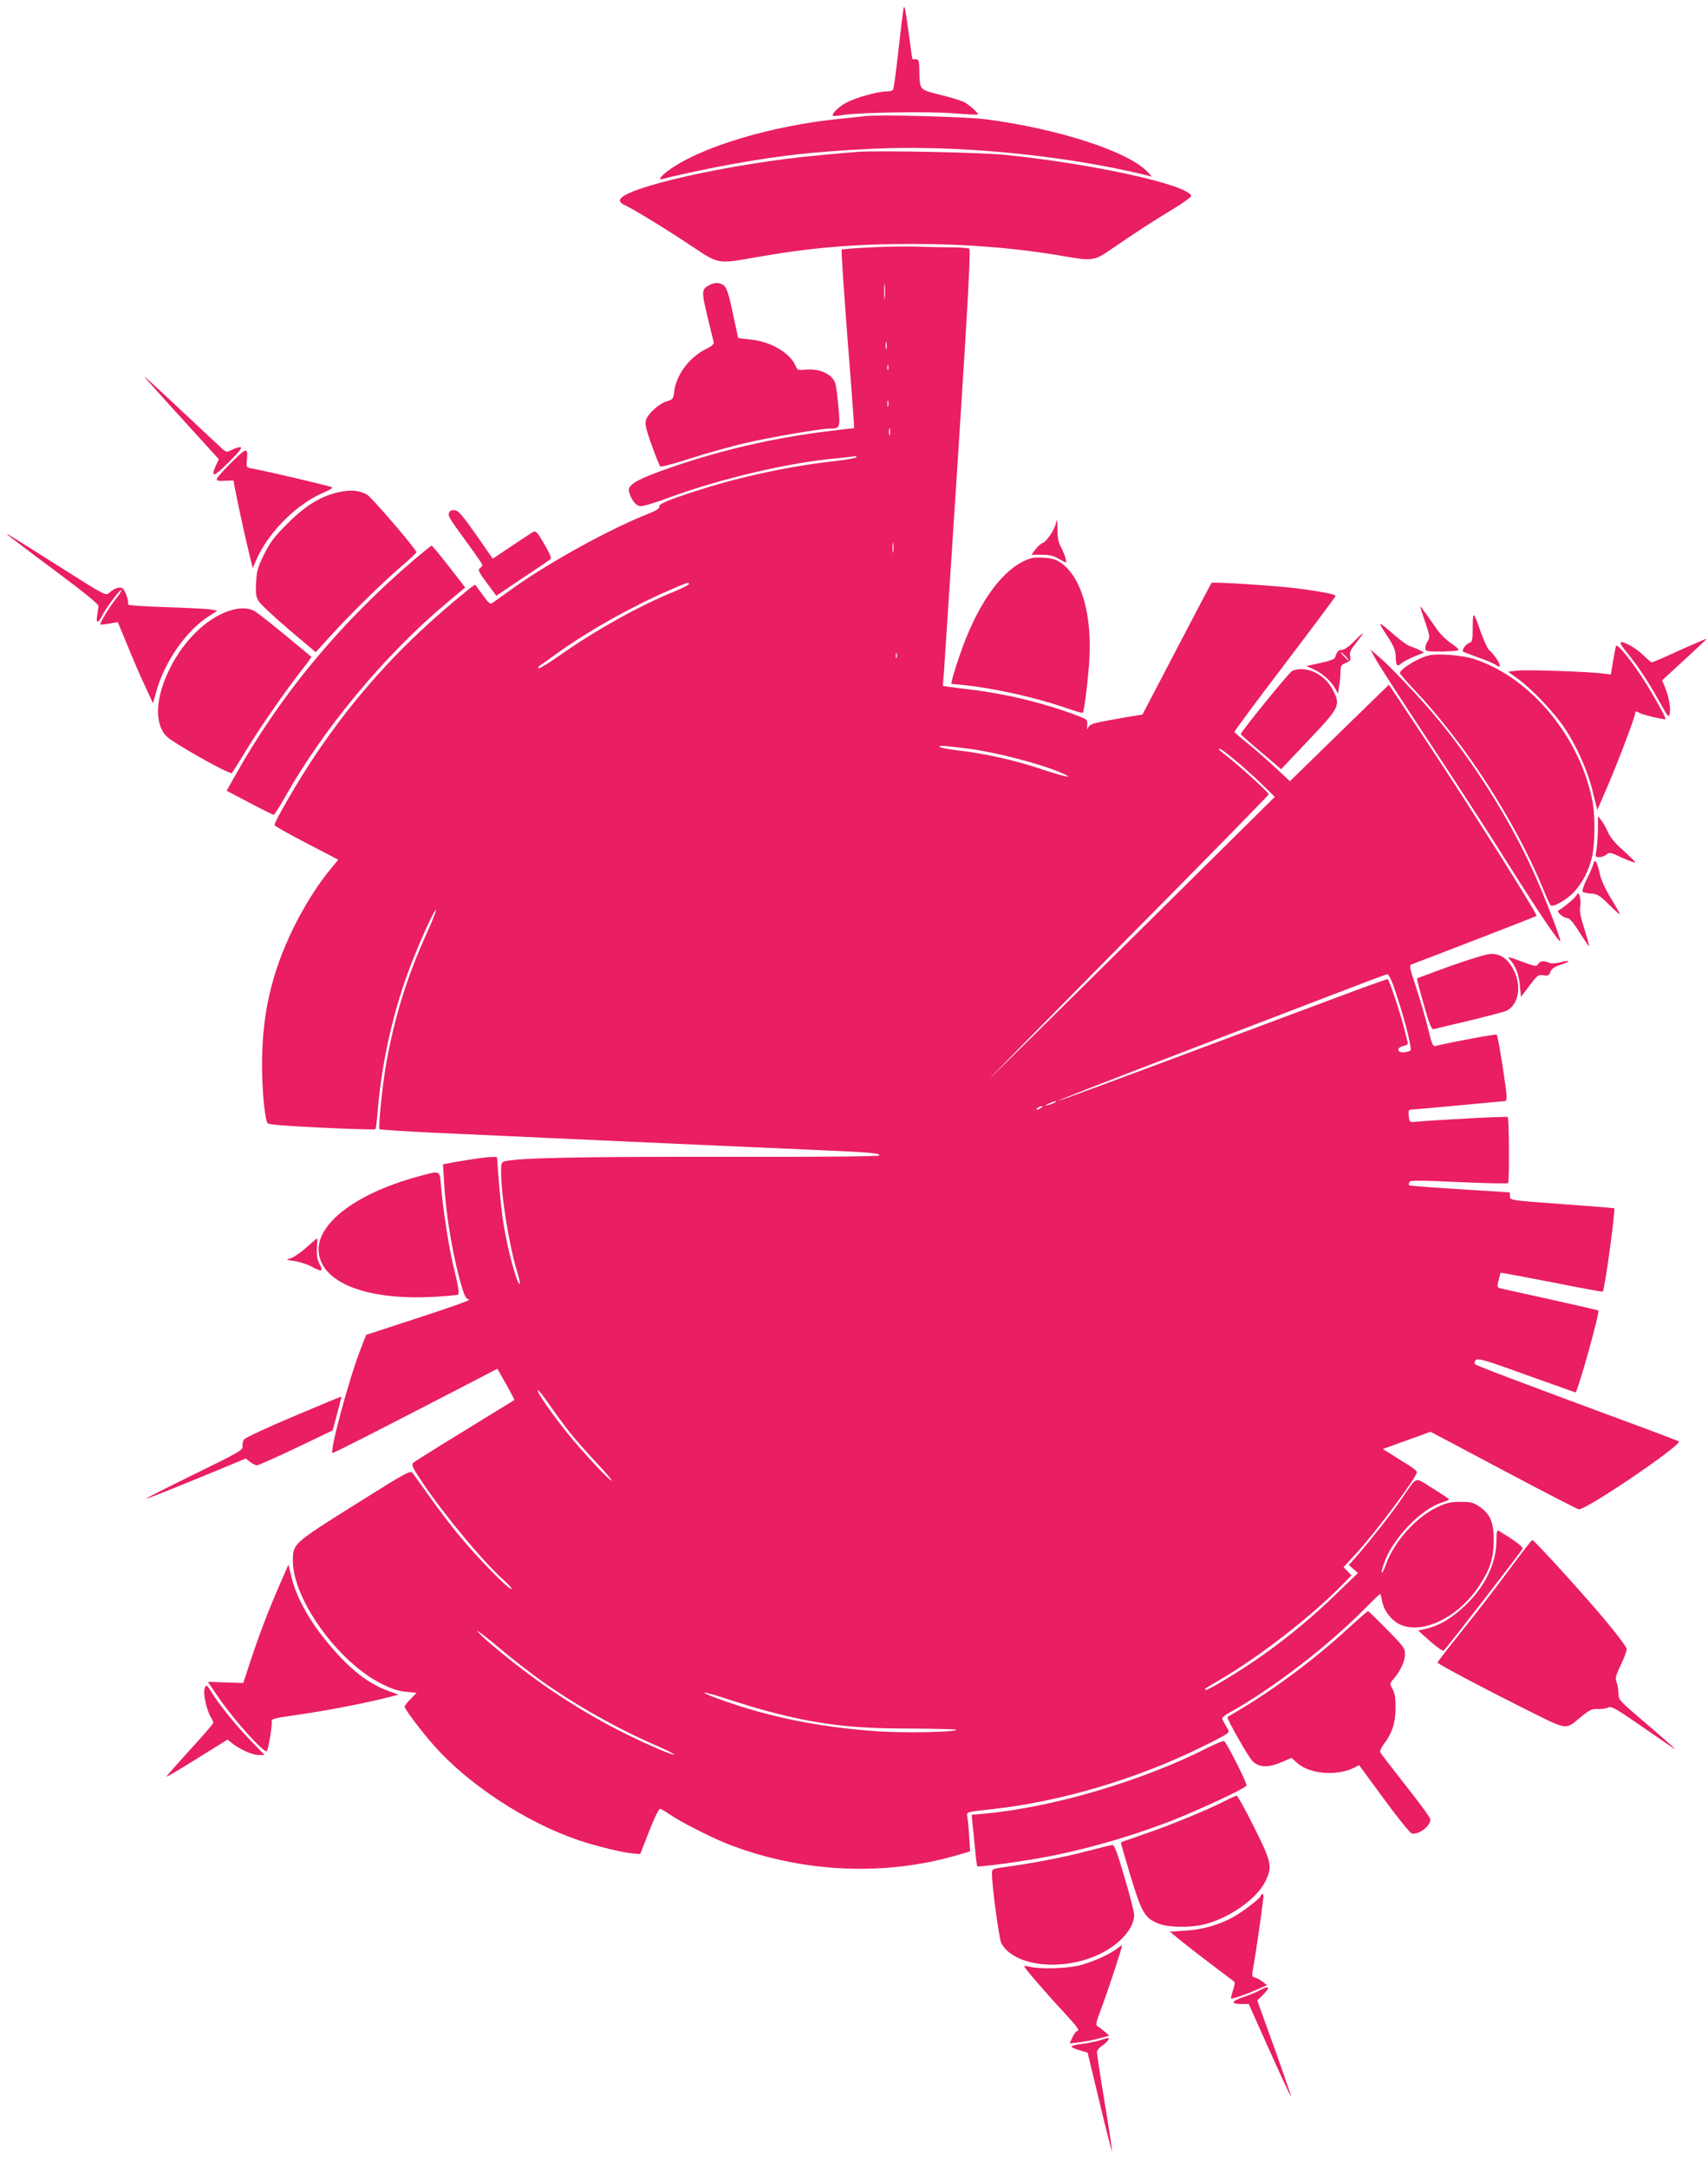
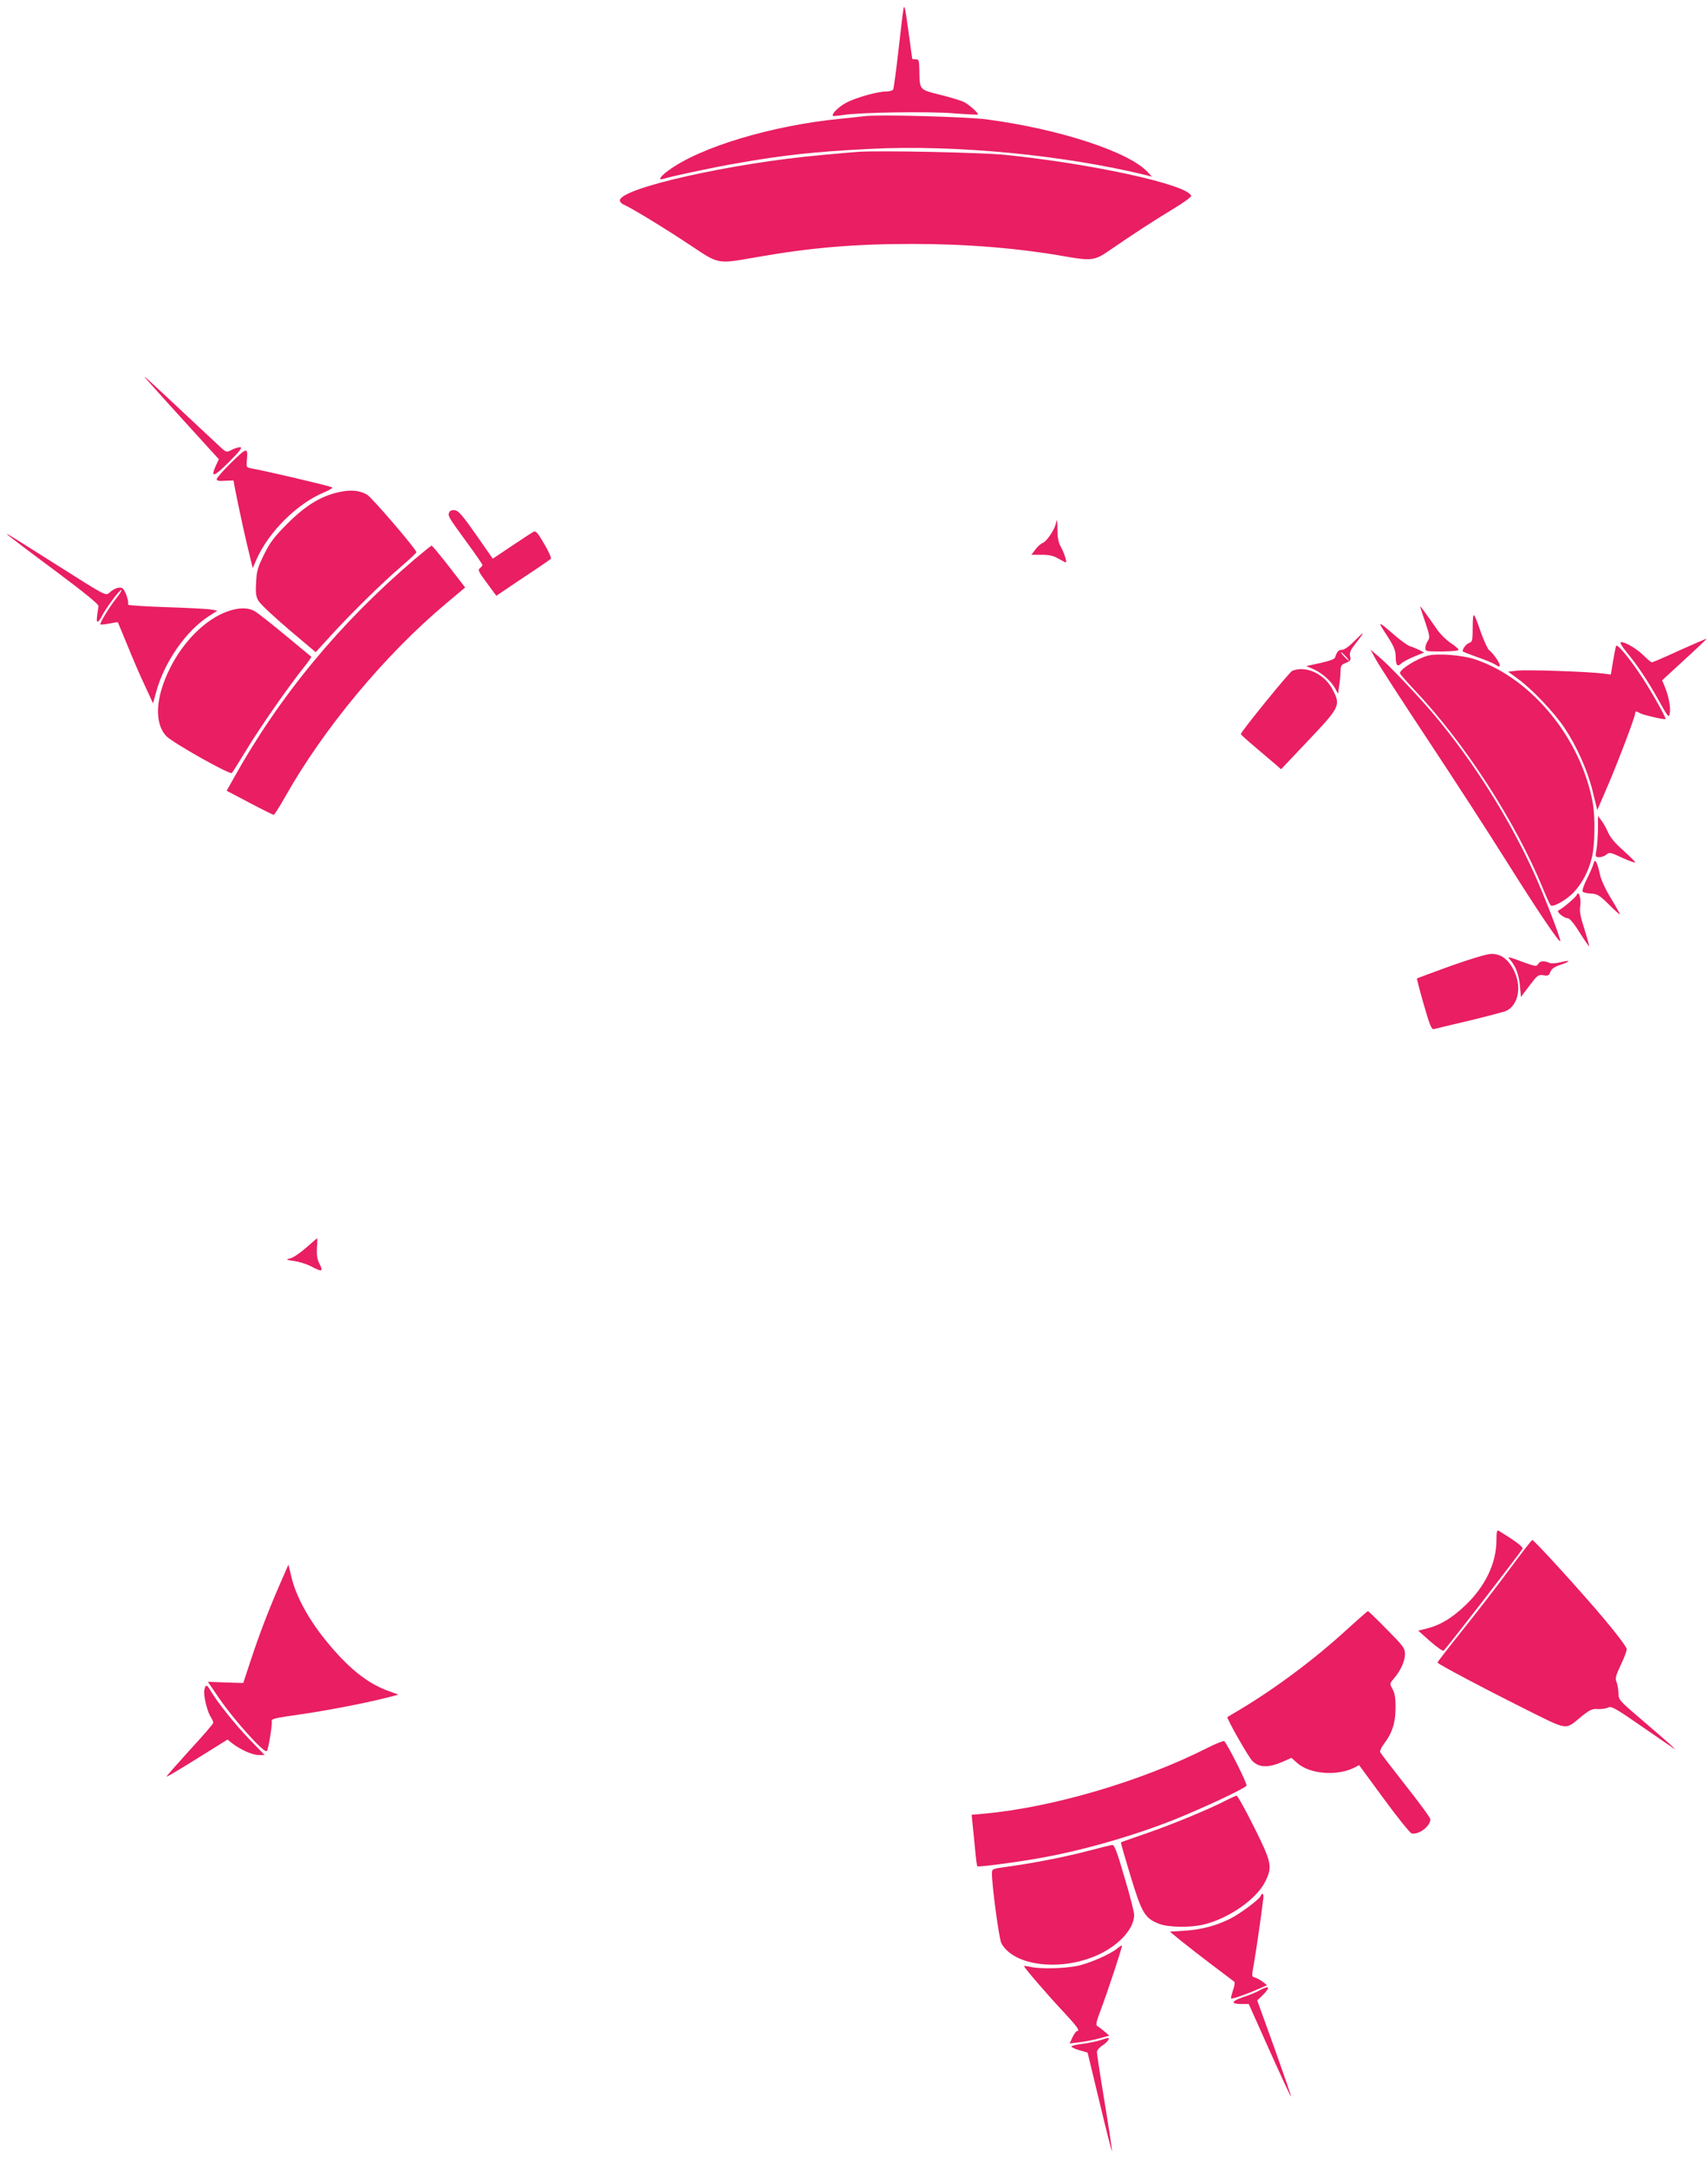
<svg xmlns="http://www.w3.org/2000/svg" version="1.0" width="1009pt" height="1280pt" viewBox="0 0 1009 1280" preserveAspectRatio="xMidYMid meet">
  <g transform="translate(0,1280) scale(0.1,-0.1)" fill="#e91e63" stroke="none">
    <path d="M5336 12740 c-4 -25 -17 -138 -30 -251 -13 -114 -26 -211 -30 -218 -4 -6 -22 -11 -40 -11 -52 0 -183 -37 -238 -67 -45 -24 -88 -67 -77 -77 2 -2 29 0 59 5 101 16 509 22 654 10 77 -6 141 -9 143 -7 6 6 -51 58 -81 73 -17 9 -80 28 -140 43 -126 31 -123 28 -125 143 -1 60 -3 67 -21 67 -11 0 -20 1 -21 3 0 1 -11 76 -23 167 -20 145 -24 160 -30 120z" />
    <path d="M5105 12114 c-16 -2 -79 -9 -140 -15 -406 -40 -829 -167 -1017 -306 -48 -35 -63 -59 -30 -49 47 15 296 68 424 90 280 50 474 71 797 87 503 26 1146 -36 1636 -156 l30 -8 -25 27 c-109 119 -520 254 -950 311 -118 16 -646 30 -725 19z" />
    <path d="M5075 11904 c-33 -2 -136 -11 -230 -20 -521 -47 -1169 -192 -1183 -265 -2 -9 9 -21 25 -28 51 -23 246 -142 393 -240 170 -113 155 -110 390 -69 318 56 577 78 920 78 324 0 628 -25 910 -75 143 -25 169 -22 247 32 160 110 275 184 381 248 62 37 111 73 109 79 -21 66 -581 189 -1101 242 -144 14 -727 26 -861 18z" />
-     <path d="M5152 11340 c-96 -4 -176 -11 -180 -14 -3 -4 13 -241 35 -529 23 -287 40 -523 39 -524 0 0 -46 -6 -101 -12 -377 -43 -721 -124 -1059 -248 -137 -51 -181 -81 -170 -117 14 -48 40 -81 66 -84 15 -2 88 20 163 48 308 114 719 211 1005 235 41 4 83 9 93 11 9 3 17 1 17 -4 0 -5 -51 -15 -112 -22 -270 -29 -569 -92 -828 -176 -179 -57 -231 -80 -225 -96 3 -9 -20 -23 -68 -42 -225 -89 -572 -280 -789 -433 -60 -43 -117 -84 -127 -91 -15 -11 -23 -5 -61 48 l-43 59 -26 -18 c-14 -11 -78 -63 -141 -117 -301 -257 -548 -533 -769 -859 -101 -149 -254 -411 -249 -426 2 -6 87 -54 190 -107 l186 -97 -45 -55 c-75 -89 -161 -227 -223 -355 -127 -262 -181 -501 -182 -795 -1 -146 16 -323 32 -350 5 -9 100 -16 320 -27 172 -8 315 -12 318 -9 3 3 9 52 13 108 25 298 97 613 205 885 57 145 133 308 139 301 3 -3 -19 -59 -48 -124 -123 -268 -199 -515 -248 -797 -22 -132 -45 -364 -37 -373 4 -3 141 -12 305 -20 454 -21 1793 -82 2193 -99 401 -17 463 -22 454 -36 -3 -6 -352 -9 -937 -8 -843 1 -1185 -6 -1274 -26 -20 -5 -23 -12 -23 -59 0 -144 47 -436 95 -593 13 -40 19 -73 15 -73 -16 0 -67 187 -94 345 -9 50 -21 161 -28 248 l-12 157 -31 0 c-31 0 -113 -12 -224 -31 l-64 -12 7 -116 c11 -196 56 -451 107 -617 15 -49 24 -63 41 -66 12 -2 -121 -49 -294 -105 l-315 -103 -37 -95 c-67 -176 -178 -586 -162 -602 3 -4 246 120 803 408 l171 89 52 -91 c28 -50 50 -92 48 -94 -2 -1 -133 -82 -293 -180 -159 -97 -296 -183 -304 -190 -12 -12 -4 -29 55 -117 132 -196 359 -468 483 -579 30 -27 49 -49 41 -49 -18 0 -193 178 -303 310 -49 58 -127 161 -175 229 -48 67 -94 132 -103 143 -15 20 -24 15 -345 -186 -363 -228 -363 -228 -364 -329 -1 -227 269 -601 526 -728 58 -29 98 -42 143 -46 l62 -6 -35 -36 c-20 -20 -36 -41 -36 -46 0 -13 98 -144 169 -224 203 -233 550 -460 861 -565 109 -36 256 -72 323 -78 l39 -3 53 135 c32 83 58 134 65 132 7 -2 32 -16 55 -32 65 -45 240 -134 340 -174 434 -171 932 -195 1368 -65 l68 20 -6 92 c-3 51 -8 102 -11 114 -5 26 -5 27 146 43 402 44 850 176 1235 365 72 35 139 70 149 78 19 14 19 15 -2 49 -12 20 -22 40 -22 45 0 5 19 20 43 33 254 141 579 390 803 617 45 46 84 83 87 83 2 0 7 -17 11 -38 7 -48 41 -100 84 -129 129 -86 363 18 493 220 63 97 82 159 83 262 1 108 -21 159 -86 202 -36 24 -51 28 -112 27 -59 0 -83 -6 -139 -33 -123 -59 -250 -201 -298 -332 -26 -72 -38 -71 -14 0 48 145 220 325 348 363 20 6 37 14 37 17 -1 3 -44 33 -97 65 -111 69 -87 77 -186 -66 -57 -84 -170 -227 -260 -332 l-49 -55 27 -23 27 -24 -129 -124 c-138 -134 -270 -244 -428 -357 -123 -88 -335 -217 -343 -209 -7 7 -12 3 78 56 238 138 551 381 734 569 l50 51 -23 24 -24 25 72 78 c121 131 361 453 361 483 0 6 -21 23 -47 40 -27 16 -72 44 -101 63 l-53 33 141 51 141 51 432 -229 c237 -126 437 -229 444 -229 50 0 618 386 590 401 -7 4 -75 30 -152 59 -846 313 -1055 392 -1054 399 4 42 7 42 304 -65 160 -57 291 -104 292 -104 12 -1 146 477 135 484 -4 2 -133 32 -287 66 -154 34 -287 63 -296 66 -14 4 -15 11 -6 47 5 23 11 43 12 44 0 1 136 -24 301 -56 164 -33 301 -58 302 -56 12 11 76 482 68 492 -2 2 -140 13 -309 25 -306 22 -307 23 -307 45 0 13 -1 23 -2 24 -2 0 -135 9 -296 19 -162 10 -296 20 -298 23 -2 2 -2 10 1 18 4 12 47 12 292 1 157 -7 289 -10 292 -6 8 8 6 382 -2 390 -5 5 -393 -15 -557 -29 -22 -2 -25 2 -28 36 -3 31 0 37 16 37 10 0 138 11 283 25 145 14 267 25 272 25 4 0 7 12 7 27 0 41 -50 357 -58 365 -6 5 -256 -41 -358 -66 -20 -5 -24 3 -49 107 -15 61 -47 170 -70 240 -38 113 -41 129 -26 134 91 34 734 282 738 286 8 8 -386 633 -642 1019 l-230 346 -293 -285 -292 -285 -83 78 c-45 42 -118 106 -162 142 -44 35 -81 67 -83 71 -1 4 133 184 298 401 165 217 300 398 300 402 0 9 -80 25 -215 43 -117 16 -512 42 -518 34 -2 -2 -95 -178 -206 -391 l-202 -386 -42 -7 c-23 -3 -93 -15 -155 -27 -95 -17 -115 -24 -123 -42 -7 -17 -8 -15 -6 13 2 33 0 34 -63 58 -181 69 -404 124 -600 149 -69 8 -140 17 -158 20 l-32 5 6 77 c3 42 41 622 84 1287 58 898 75 1212 66 1217 -6 4 -56 8 -111 8 -55 0 -143 2 -195 4 -52 2 -173 1 -268 -4z m75 -297 c-2 -21 -4 -4 -4 37 0 41 2 58 4 38 2 -21 2 -55 0 -75z m10 -300 c-3 -10 -5 -2 -5 17 0 19 2 27 5 18 2 -10 2 -26 0 -35z m10 -125 c-3 -7 -5 -2 -5 12 0 14 2 19 5 13 2 -7 2 -19 0 -25z m0 -215 c-3 -10 -5 -4 -5 12 0 17 2 24 5 18 2 -7 2 -21 0 -30z m10 -170 c-3 -10 -5 -2 -5 17 0 19 2 27 5 18 2 -10 2 -26 0 -35z m20 -690 c-2 -16 -4 -5 -4 22 0 28 2 40 4 28 2 -13 2 -35 0 -50z m-1207 -191 c0 -4 -37 -23 -82 -42 -211 -85 -475 -233 -686 -382 -63 -44 -117 -77 -120 -73 -4 3 -2 9 4 13 5 4 55 39 109 78 188 134 432 271 660 370 105 46 115 49 115 36z m1227 -434 c-3 -7 -5 -2 -5 12 0 14 2 19 5 13 2 -7 2 -19 0 -25z m433 -539 c162 -22 416 -88 537 -140 90 -39 33 -28 -113 20 -161 54 -339 94 -502 112 -56 7 -102 16 -102 21 0 9 35 6 180 -13z m1565 -65 c44 -36 115 -100 158 -142 l78 -76 -743 -735 c-409 -404 -824 -814 -923 -910 -98 -97 228 235 725 738 498 502 905 917 905 922 0 10 -155 152 -237 217 -32 25 -58 47 -58 48 0 12 24 -4 95 -62z m938 -1336 c56 -160 111 -368 99 -380 -4 -3 -20 -8 -37 -10 -43 -4 -47 28 -5 37 22 5 29 11 26 23 -3 10 -10 37 -16 62 -25 104 -94 310 -103 310 -6 0 -148 -51 -316 -114 -1372 -513 -1624 -606 -1627 -603 -2 2 292 117 653 255 362 139 798 306 968 371 171 66 315 120 321 120 6 1 23 -32 37 -71z m-2003 -687 c-8 -5 -26 -11 -40 -15 -21 -5 -20 -3 5 9 32 15 60 20 35 6z m-80 -31 c-8 -5 -19 -10 -25 -10 -5 0 -3 5 5 10 8 5 20 10 25 10 6 0 3 -5 -5 -10z m-2783 -1917 c34 -43 105 -123 157 -178 52 -55 92 -102 89 -105 -7 -7 -169 166 -257 275 -95 117 -187 250 -179 258 3 4 33 -34 67 -83 34 -49 89 -124 123 -167z m-176 -1460 c206 -147 451 -285 687 -388 63 -27 109 -51 104 -53 -13 -4 -200 78 -332 146 -267 138 -508 301 -751 508 -44 37 -79 71 -79 76 0 4 58 -40 128 -99 71 -60 180 -145 243 -190z m1349 -186 c293 -77 490 -101 832 -101 153 -1 278 -4 278 -7 0 -14 -292 -20 -453 -10 -351 23 -658 85 -949 191 -141 51 -101 50 55 -2 78 -25 185 -58 237 -71z" />
-     <path d="M4191 11117 c-47 -24 -48 -36 -12 -184 18 -76 35 -145 37 -153 3 -11 -11 -23 -41 -38 -101 -49 -180 -153 -192 -252 -5 -45 -8 -48 -44 -59 -47 -14 -115 -76 -124 -114 -6 -20 4 -60 35 -145 23 -64 46 -121 50 -125 4 -5 84 16 176 46 93 30 239 71 325 91 155 36 447 86 504 86 59 0 60 5 46 147 -11 116 -15 131 -39 156 -32 33 -91 51 -154 45 -43 -5 -48 -3 -58 22 -32 77 -149 145 -268 156 -40 4 -72 8 -72 10 0 2 -14 67 -31 146 -22 106 -36 148 -51 161 -24 20 -53 22 -87 4z" />
    <path d="M866 10560 c26 -30 206 -229 374 -413 l53 -58 -18 -38 c-33 -74 -12 -68 77 21 66 66 82 88 67 88 -11 0 -34 -7 -51 -16 -29 -15 -31 -15 -62 13 -17 16 -105 98 -196 183 -253 237 -278 259 -244 220z" />
    <path d="M1367 10070 c-48 -47 -87 -91 -87 -99 0 -9 14 -12 50 -9 28 1 50 2 50 1 0 -16 50 -253 77 -368 l36 -149 22 51 c73 165 242 332 403 398 35 15 51 26 42 29 -39 14 -382 94 -470 110 -34 6 -35 7 -32 45 8 83 2 82 -91 -9z" />
    <path d="M2003 9895 c-106 -23 -197 -78 -304 -185 -79 -79 -103 -110 -139 -183 -37 -75 -44 -98 -47 -165 -4 -61 -1 -84 14 -109 10 -18 90 -93 178 -168 l160 -135 84 92 c114 126 307 316 419 412 51 44 92 82 92 86 0 17 -267 328 -293 341 -47 25 -95 29 -164 14z" />
    <path d="M2653 9774 c-8 -20 -3 -28 108 -180 49 -67 89 -125 89 -129 0 -4 -7 -13 -15 -19 -13 -10 -8 -22 41 -87 l56 -76 156 105 c87 57 161 108 166 113 5 4 -12 43 -39 88 -38 66 -50 79 -63 72 -10 -5 -67 -43 -129 -84 l-112 -75 -99 142 c-80 114 -104 142 -125 144 -18 2 -29 -2 -34 -14z" />
    <path d="M6236 9704 c-10 -37 -55 -102 -76 -109 -10 -3 -29 -20 -43 -38 l-24 -32 61 0 c45 0 71 -6 99 -23 21 -12 40 -22 43 -22 9 0 -9 55 -28 90 -14 24 -21 54 -21 98 0 34 -2 62 -3 62 -1 0 -5 -12 -8 -26z" />
    <path d="M45 9643 c6 -6 129 -100 275 -208 182 -136 264 -202 262 -214 -12 -74 -13 -91 -5 -91 5 0 16 15 25 33 21 44 108 160 115 154 3 -3 -11 -25 -30 -49 -38 -47 -100 -148 -94 -154 2 -2 26 0 53 5 27 5 50 9 50 8 1 -1 26 -63 57 -137 30 -74 76 -182 103 -238 l48 -104 18 65 c48 178 177 363 311 449 l51 33 -39 7 c-22 4 -142 10 -267 14 -125 4 -225 11 -222 15 7 12 -12 75 -28 92 -15 17 -51 7 -83 -23 -20 -18 -24 -16 -300 159 -312 197 -314 198 -300 184z" />
    <path d="M2450 9499 c-445 -379 -802 -811 -1074 -1301 l-37 -66 135 -71 c74 -39 138 -71 143 -71 4 0 35 48 68 107 227 403 592 841 952 1142 l111 93 -96 124 c-53 68 -99 123 -102 123 -3 0 -48 -36 -100 -80z" />
-     <path d="M6041 9484 c-140 -71 -274 -269 -369 -545 -22 -63 -42 -128 -46 -145 l-7 -31 73 -7 c176 -18 420 -72 596 -132 57 -20 105 -34 108 -32 10 10 34 212 40 328 13 265 -51 475 -167 556 -33 23 -55 29 -108 32 -56 3 -74 -1 -120 -24z" />
    <path d="M8390 9219 c0 -3 13 -45 30 -93 27 -80 28 -90 15 -109 -8 -12 -15 -31 -15 -42 0 -20 5 -21 100 -21 62 1 99 5 97 11 -2 5 -23 24 -48 40 -25 17 -60 51 -78 77 -70 100 -101 143 -101 137z" />
    <path d="M1342 9190 c-128 -46 -259 -176 -338 -335 -86 -172 -94 -324 -21 -401 38 -39 376 -230 387 -217 4 4 45 69 90 143 80 132 245 368 337 483 25 31 44 59 42 60 -2 2 -70 58 -151 125 -81 67 -162 131 -180 142 -41 25 -97 25 -166 0z" />
    <path d="M8700 9098 c0 -78 -2 -87 -20 -93 -20 -6 -46 -43 -37 -52 3 -2 42 -17 86 -33 45 -15 92 -35 106 -44 19 -13 25 -13 25 -3 0 15 -41 73 -64 90 -8 7 -29 53 -47 102 -45 130 -48 132 -49 33z" />
    <path d="M8191 9052 c43 -66 53 -90 54 -126 1 -55 9 -65 34 -42 11 10 45 28 77 41 l57 23 -29 15 c-16 8 -40 18 -54 22 -14 4 -54 33 -90 64 -103 89 -105 89 -49 3z" />
    <path d="M7997 9012 c-28 -29 -56 -48 -69 -48 -20 1 -31 -12 -41 -45 -3 -10 -33 -21 -88 -33 l-82 -18 44 -19 c50 -23 103 -70 127 -114 l16 -30 7 45 c4 25 8 63 8 85 1 36 5 42 32 52 27 11 30 16 25 38 -5 20 1 36 26 68 49 64 51 67 46 67 -2 0 -25 -22 -51 -48z m-47 -87 c13 -14 21 -25 18 -25 -2 0 -15 11 -28 25 -13 14 -21 25 -18 25 2 0 15 -11 28 -25z" />
    <path d="M9920 8960 c-84 -39 -157 -70 -162 -70 -4 0 -27 19 -51 43 -44 43 -122 86 -133 74 -4 -3 11 -28 33 -54 67 -81 128 -173 191 -286 56 -101 61 -106 66 -79 7 32 -6 104 -30 160 l-15 36 88 81 c130 119 179 165 173 164 -3 0 -75 -31 -160 -69z" />
    <path d="M9547 8987 c-3 -8 -11 -49 -18 -91 l-13 -78 -46 6 c-84 11 -455 24 -508 17 l-53 -6 60 -44 c82 -59 215 -200 274 -289 73 -110 136 -251 166 -374 l27 -110 66 153 c64 151 158 399 158 419 0 13 6 13 28 0 20 -11 145 -40 151 -35 5 6 -75 149 -134 240 -74 114 -152 208 -158 192z" />
    <path d="M8129 8905 c18 -33 158 -249 311 -480 153 -231 360 -550 460 -710 183 -291 310 -479 317 -471 7 7 -94 269 -158 409 -143 314 -353 648 -578 917 -94 113 -274 302 -333 351 l-52 44 33 -60z" />
    <path d="M8437 8930 c-63 -16 -167 -80 -167 -104 0 -4 38 -48 84 -97 296 -311 597 -775 761 -1174 20 -50 41 -94 45 -99 14 -14 96 32 139 79 50 54 87 126 106 207 17 74 19 229 5 314 -68 383 -362 742 -700 853 -74 24 -216 35 -273 21z" />
    <path d="M7634 8840 c-16 -6 -304 -360 -304 -374 0 -2 36 -35 81 -73 44 -37 98 -83 119 -101 l38 -33 160 169 c188 198 193 208 145 300 -47 93 -158 145 -239 112z" />
    <path d="M9440 7904 c-1 -44 -5 -98 -9 -121 -8 -41 -7 -43 17 -43 14 0 33 7 43 16 16 14 23 13 93 -20 42 -19 76 -31 76 -27 0 4 -32 36 -71 71 -47 41 -78 78 -90 108 -11 24 -28 55 -39 69 l-20 26 0 -79z" />
    <path d="M9413 7700 c-3 -13 -21 -54 -39 -90 -19 -37 -29 -69 -24 -74 5 -5 27 -10 50 -11 36 -2 50 -10 106 -66 35 -35 64 -60 64 -57 0 4 -24 47 -54 96 -33 54 -59 111 -65 143 -6 30 -16 61 -21 69 -8 12 -11 11 -17 -10z" />
    <path d="M9315 7518 c-6 -16 -84 -81 -108 -92 -16 -6 30 -46 53 -46 12 0 37 -29 71 -84 30 -47 55 -83 57 -82 1 2 -11 47 -28 101 -23 70 -30 107 -25 134 7 43 -8 97 -20 69z" />
    <path d="M8570 7098 c-107 -39 -197 -72 -199 -74 -2 -1 16 -71 40 -154 34 -119 46 -149 59 -145 8 2 103 25 210 50 107 26 206 52 219 58 69 34 91 137 48 230 -33 72 -79 107 -138 106 -27 -1 -120 -29 -239 -71z" />
    <path d="M8922 7133 c32 -36 52 -90 57 -153 l6 -65 50 66 c47 62 52 66 82 62 28 -5 34 -2 42 20 7 18 24 30 61 42 62 21 60 30 -4 14 -25 -6 -54 -8 -63 -3 -32 14 -54 12 -66 -6 -10 -17 -15 -16 -90 11 -92 34 -95 34 -75 12z" />
-     <path d="M2467 5854 c-374 -102 -610 -287 -583 -457 28 -177 297 -275 689 -252 68 4 129 10 134 13 7 5 0 51 -22 140 -31 121 -67 350 -81 515 -7 79 -3 78 -137 41z" />
    <path d="M1809 5435 c-34 -30 -76 -59 -93 -63 -30 -8 -29 -9 22 -16 29 -4 73 -18 99 -31 65 -35 75 -33 51 13 -14 28 -18 51 -16 95 3 31 3 57 2 57 -2 0 -31 -25 -65 -55z" />
-     <path d="M1735 4439 c-153 -64 -285 -126 -293 -136 -7 -10 -11 -28 -9 -41 4 -21 -18 -34 -284 -164 -159 -78 -288 -143 -286 -145 3 -3 141 52 466 186 l123 51 25 -20 c14 -11 33 -20 42 -20 9 1 113 47 231 103 l215 103 27 99 c14 55 26 101 25 101 -1 1 -128 -52 -282 -117z" />
    <path d="M8840 3703 c-1 -132 -67 -270 -185 -381 -78 -74 -146 -115 -224 -135 l-53 -13 72 -64 c40 -35 75 -59 79 -54 42 47 445 568 465 601 6 11 -43 47 -141 107 -10 5 -13 -9 -13 -61z" />
    <path d="M8918 3537 c-70 -95 -195 -257 -278 -360 -83 -104 -150 -190 -148 -192 15 -15 272 -151 486 -258 299 -149 261 -143 369 -56 46 36 60 43 93 40 21 -1 48 3 60 9 18 10 42 -3 198 -111 97 -67 184 -127 192 -132 23 -14 -56 55 -200 178 -126 108 -129 111 -129 152 -1 23 -6 53 -12 65 -8 20 -4 36 25 98 20 41 36 84 36 95 0 11 -57 87 -131 175 -144 171 -417 470 -427 469 -4 0 -64 -78 -134 -172z" />
    <path d="M1656 3454 c-65 -148 -125 -303 -176 -459 l-43 -130 -105 3 -104 4 62 -91 c93 -136 271 -333 286 -318 10 10 34 160 29 177 -4 13 23 19 158 38 162 23 391 67 521 100 l70 18 -60 22 c-128 46 -245 142 -379 310 -96 120 -167 252 -193 361 l-18 75 -48 -110z" />
    <path d="M7955 3179 c-191 -175 -422 -347 -635 -474 -36 -21 -67 -40 -69 -41 -7 -6 124 -236 147 -259 41 -41 96 -42 184 -3 l47 21 35 -31 c75 -66 236 -78 338 -26 l27 14 146 -199 c80 -109 154 -201 164 -204 41 -10 111 42 111 83 0 9 -66 99 -146 200 -80 102 -148 190 -151 197 -2 7 7 27 21 46 50 65 70 126 70 212 1 59 -4 89 -17 113 -18 33 -18 33 8 64 40 47 65 103 65 144 0 34 -10 47 -107 145 -59 60 -109 109 -112 108 -3 0 -60 -50 -126 -110z" />
    <path d="M1207 2823 c-6 -31 17 -128 39 -160 7 -12 14 -27 14 -33 0 -6 -63 -79 -140 -162 -76 -84 -138 -154 -136 -156 2 -2 84 47 182 108 l178 111 25 -20 c48 -38 120 -71 157 -71 l37 0 -90 93 c-84 87 -189 218 -230 288 -21 36 -29 37 -36 2z" />
    <path d="M7135 2483 c-388 -197 -915 -352 -1317 -389 l-78 -7 5 -51 c3 -28 10 -95 15 -150 5 -54 11 -100 13 -103 6 -6 222 22 367 48 252 44 552 130 799 228 169 68 415 183 425 200 6 9 -111 242 -132 263 -4 3 -47 -14 -97 -39z" />
    <path d="M7239 2170 c-98 -51 -329 -146 -474 -195 -77 -27 -141 -49 -143 -51 -2 -1 24 -91 57 -200 67 -219 84 -248 169 -281 55 -21 184 -23 262 -4 148 35 313 150 364 253 44 88 39 113 -66 323 -51 102 -97 185 -103 185 -5 -1 -35 -14 -66 -30z" />
    <path d="M6425 1873 c-133 -35 -323 -72 -477 -93 -88 -12 -88 -12 -88 -41 0 -74 42 -383 55 -409 72 -138 360 -171 580 -66 121 58 205 153 205 232 0 16 -25 116 -57 221 -43 149 -60 193 -72 192 -9 -1 -74 -17 -146 -36z" />
    <path d="M7447 1607 c-7 -19 -121 -104 -177 -132 -82 -42 -173 -66 -267 -72 l-92 -6 67 -55 c37 -30 121 -95 187 -145 66 -49 123 -93 127 -96 4 -3 1 -26 -8 -50 -8 -24 -13 -45 -11 -48 6 -5 87 23 157 54 l55 24 -25 20 c-14 10 -34 22 -46 25 -20 5 -20 7 -8 74 11 59 47 305 57 393 4 28 -7 37 -16 14z" />
    <path d="M6600 1298 c-42 -35 -162 -87 -235 -103 -78 -16 -220 -19 -277 -6 -21 5 -38 7 -38 4 0 -9 140 -171 233 -270 80 -86 100 -113 79 -113 -5 0 -16 -16 -26 -36 l-17 -37 58 7 c32 4 85 14 117 23 l59 16 -26 23 c-15 13 -34 27 -42 32 -14 7 -11 20 18 98 41 108 129 375 125 379 -2 2 -14 -6 -28 -17z" />
    <path d="M7440 1050 c-19 -11 -63 -29 -98 -40 -69 -24 -73 -40 -8 -40 l43 0 123 -275 c68 -151 125 -274 127 -272 2 2 -43 131 -98 286 l-102 282 31 30 c50 49 42 62 -18 29z" />
    <path d="M6492 754 c-24 -7 -70 -16 -103 -20 -32 -4 -59 -10 -59 -15 0 -5 21 -15 47 -22 l48 -14 72 -299 c39 -164 72 -291 72 -282 1 9 -19 140 -44 291 -25 151 -45 283 -45 294 1 10 15 27 32 38 30 19 49 46 31 44 -4 -1 -27 -7 -51 -15z" />
  </g>
</svg>